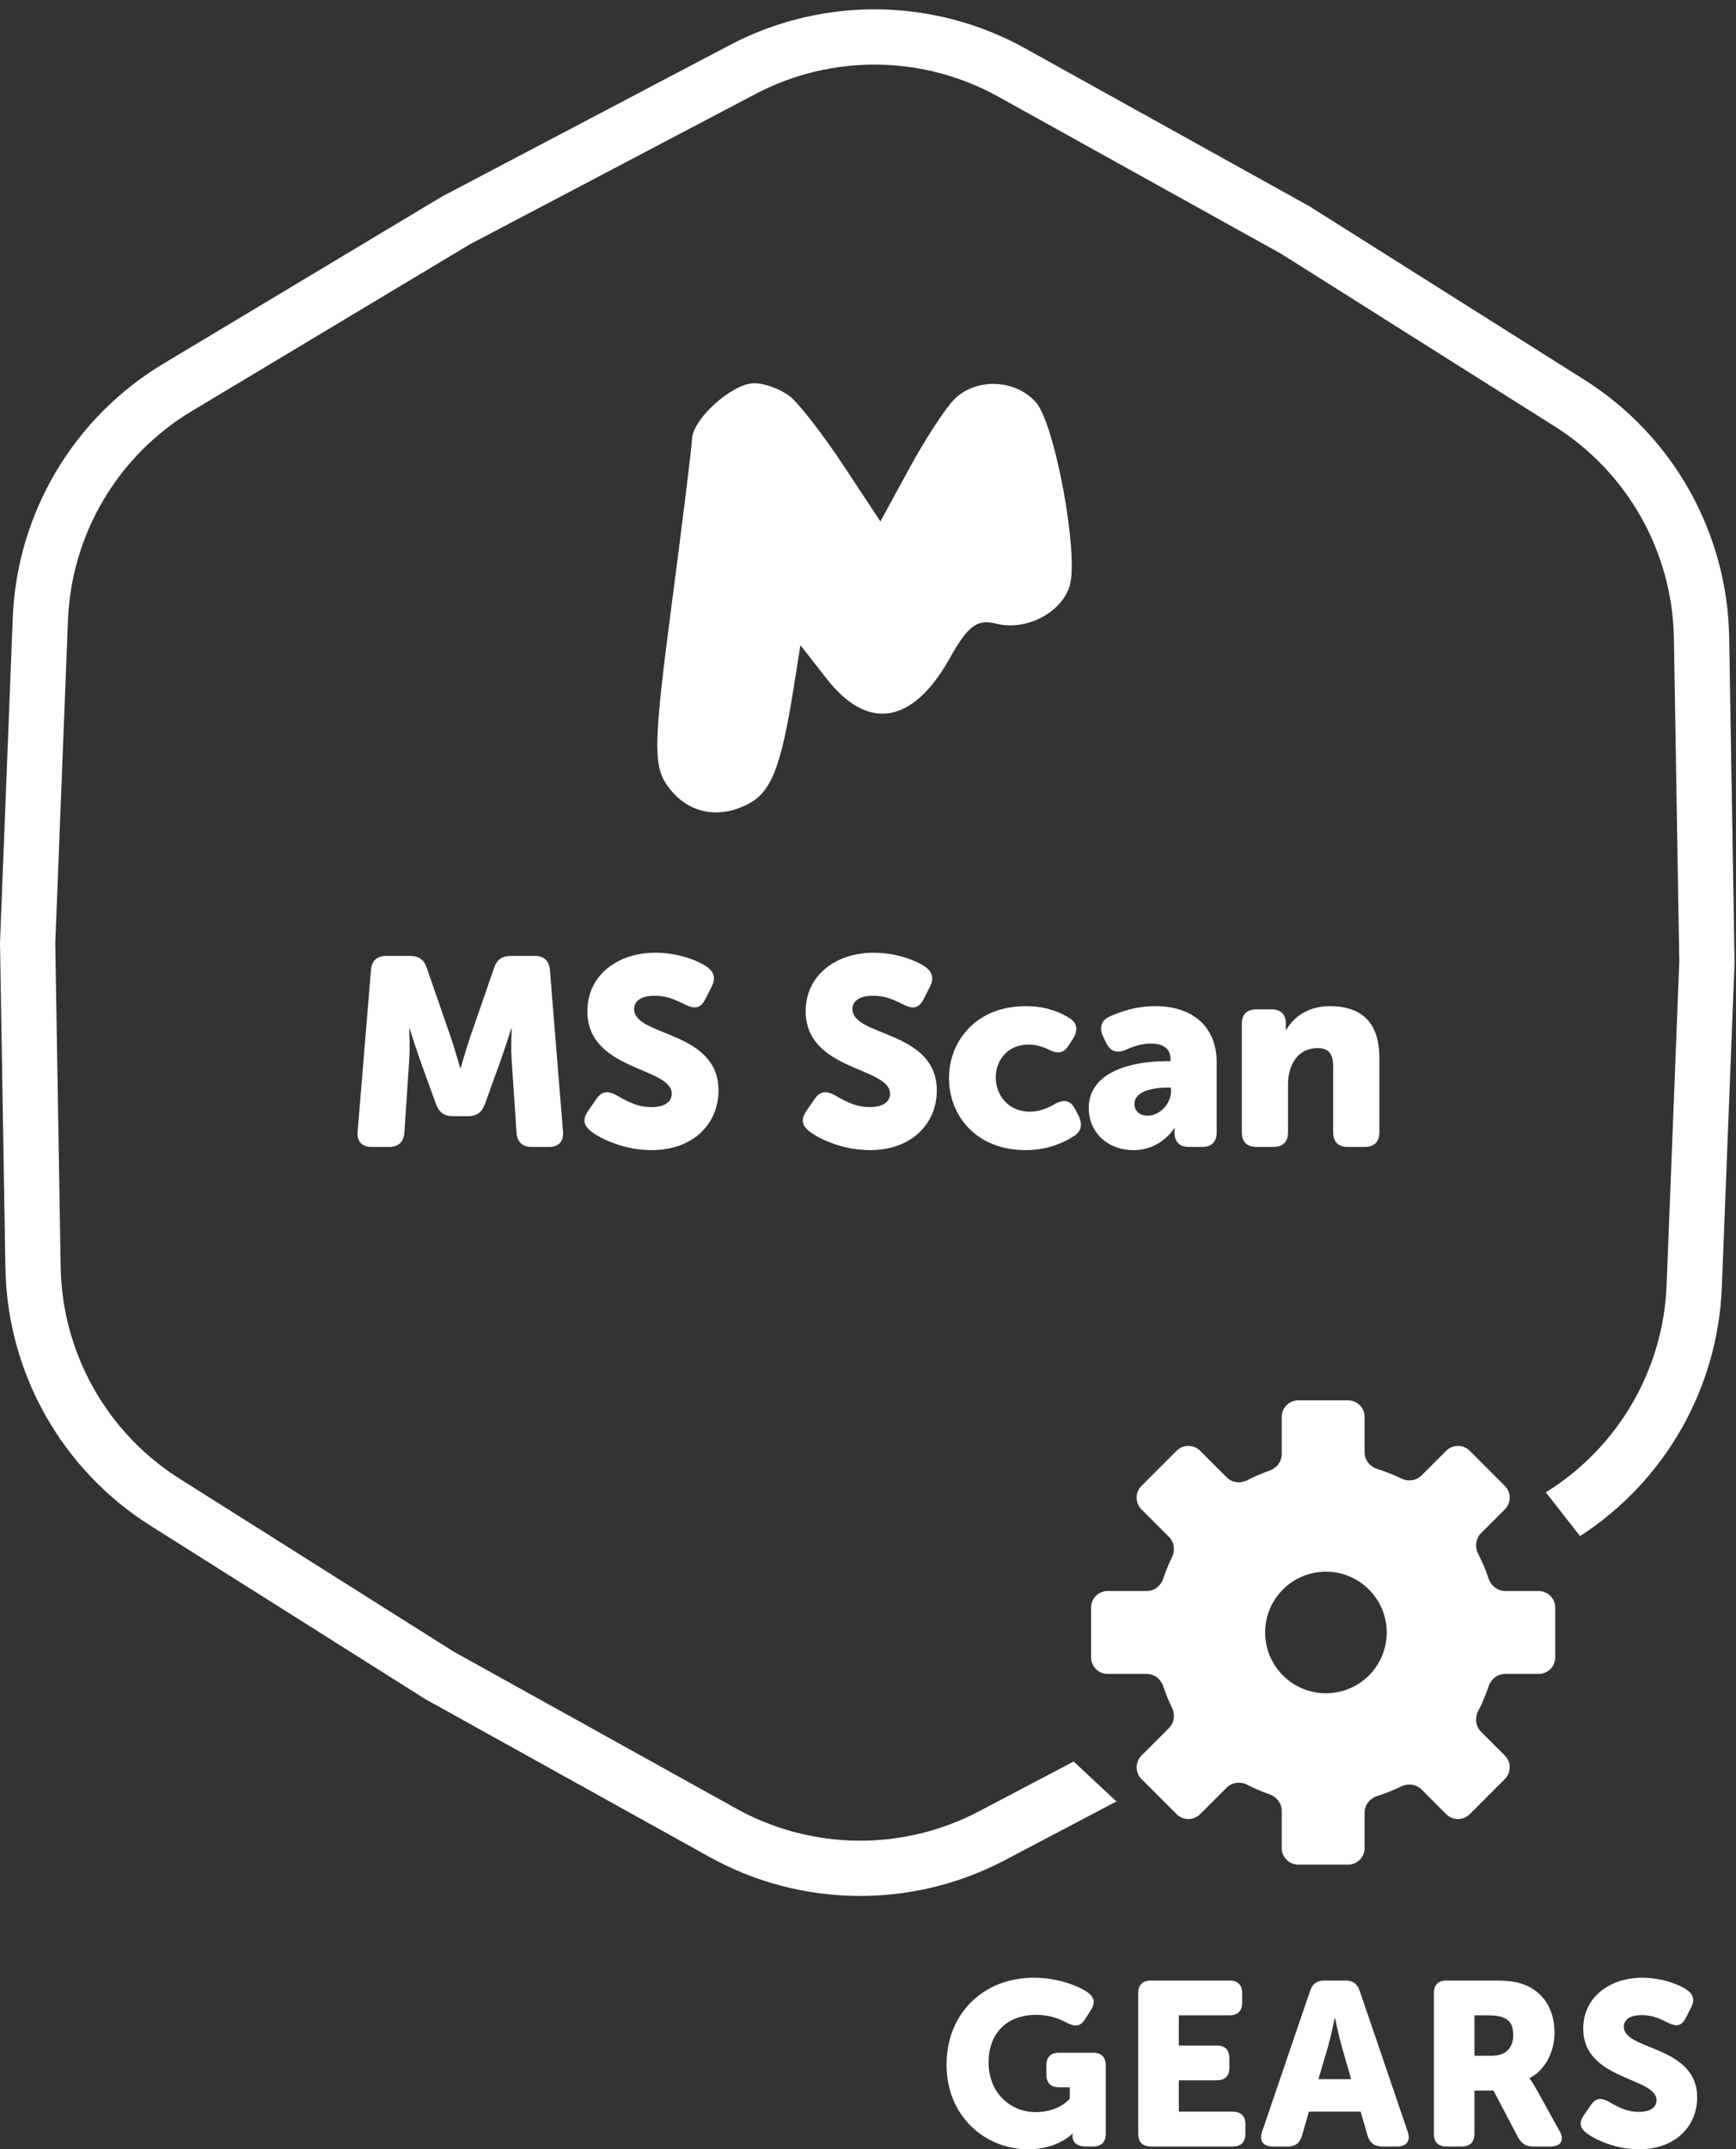
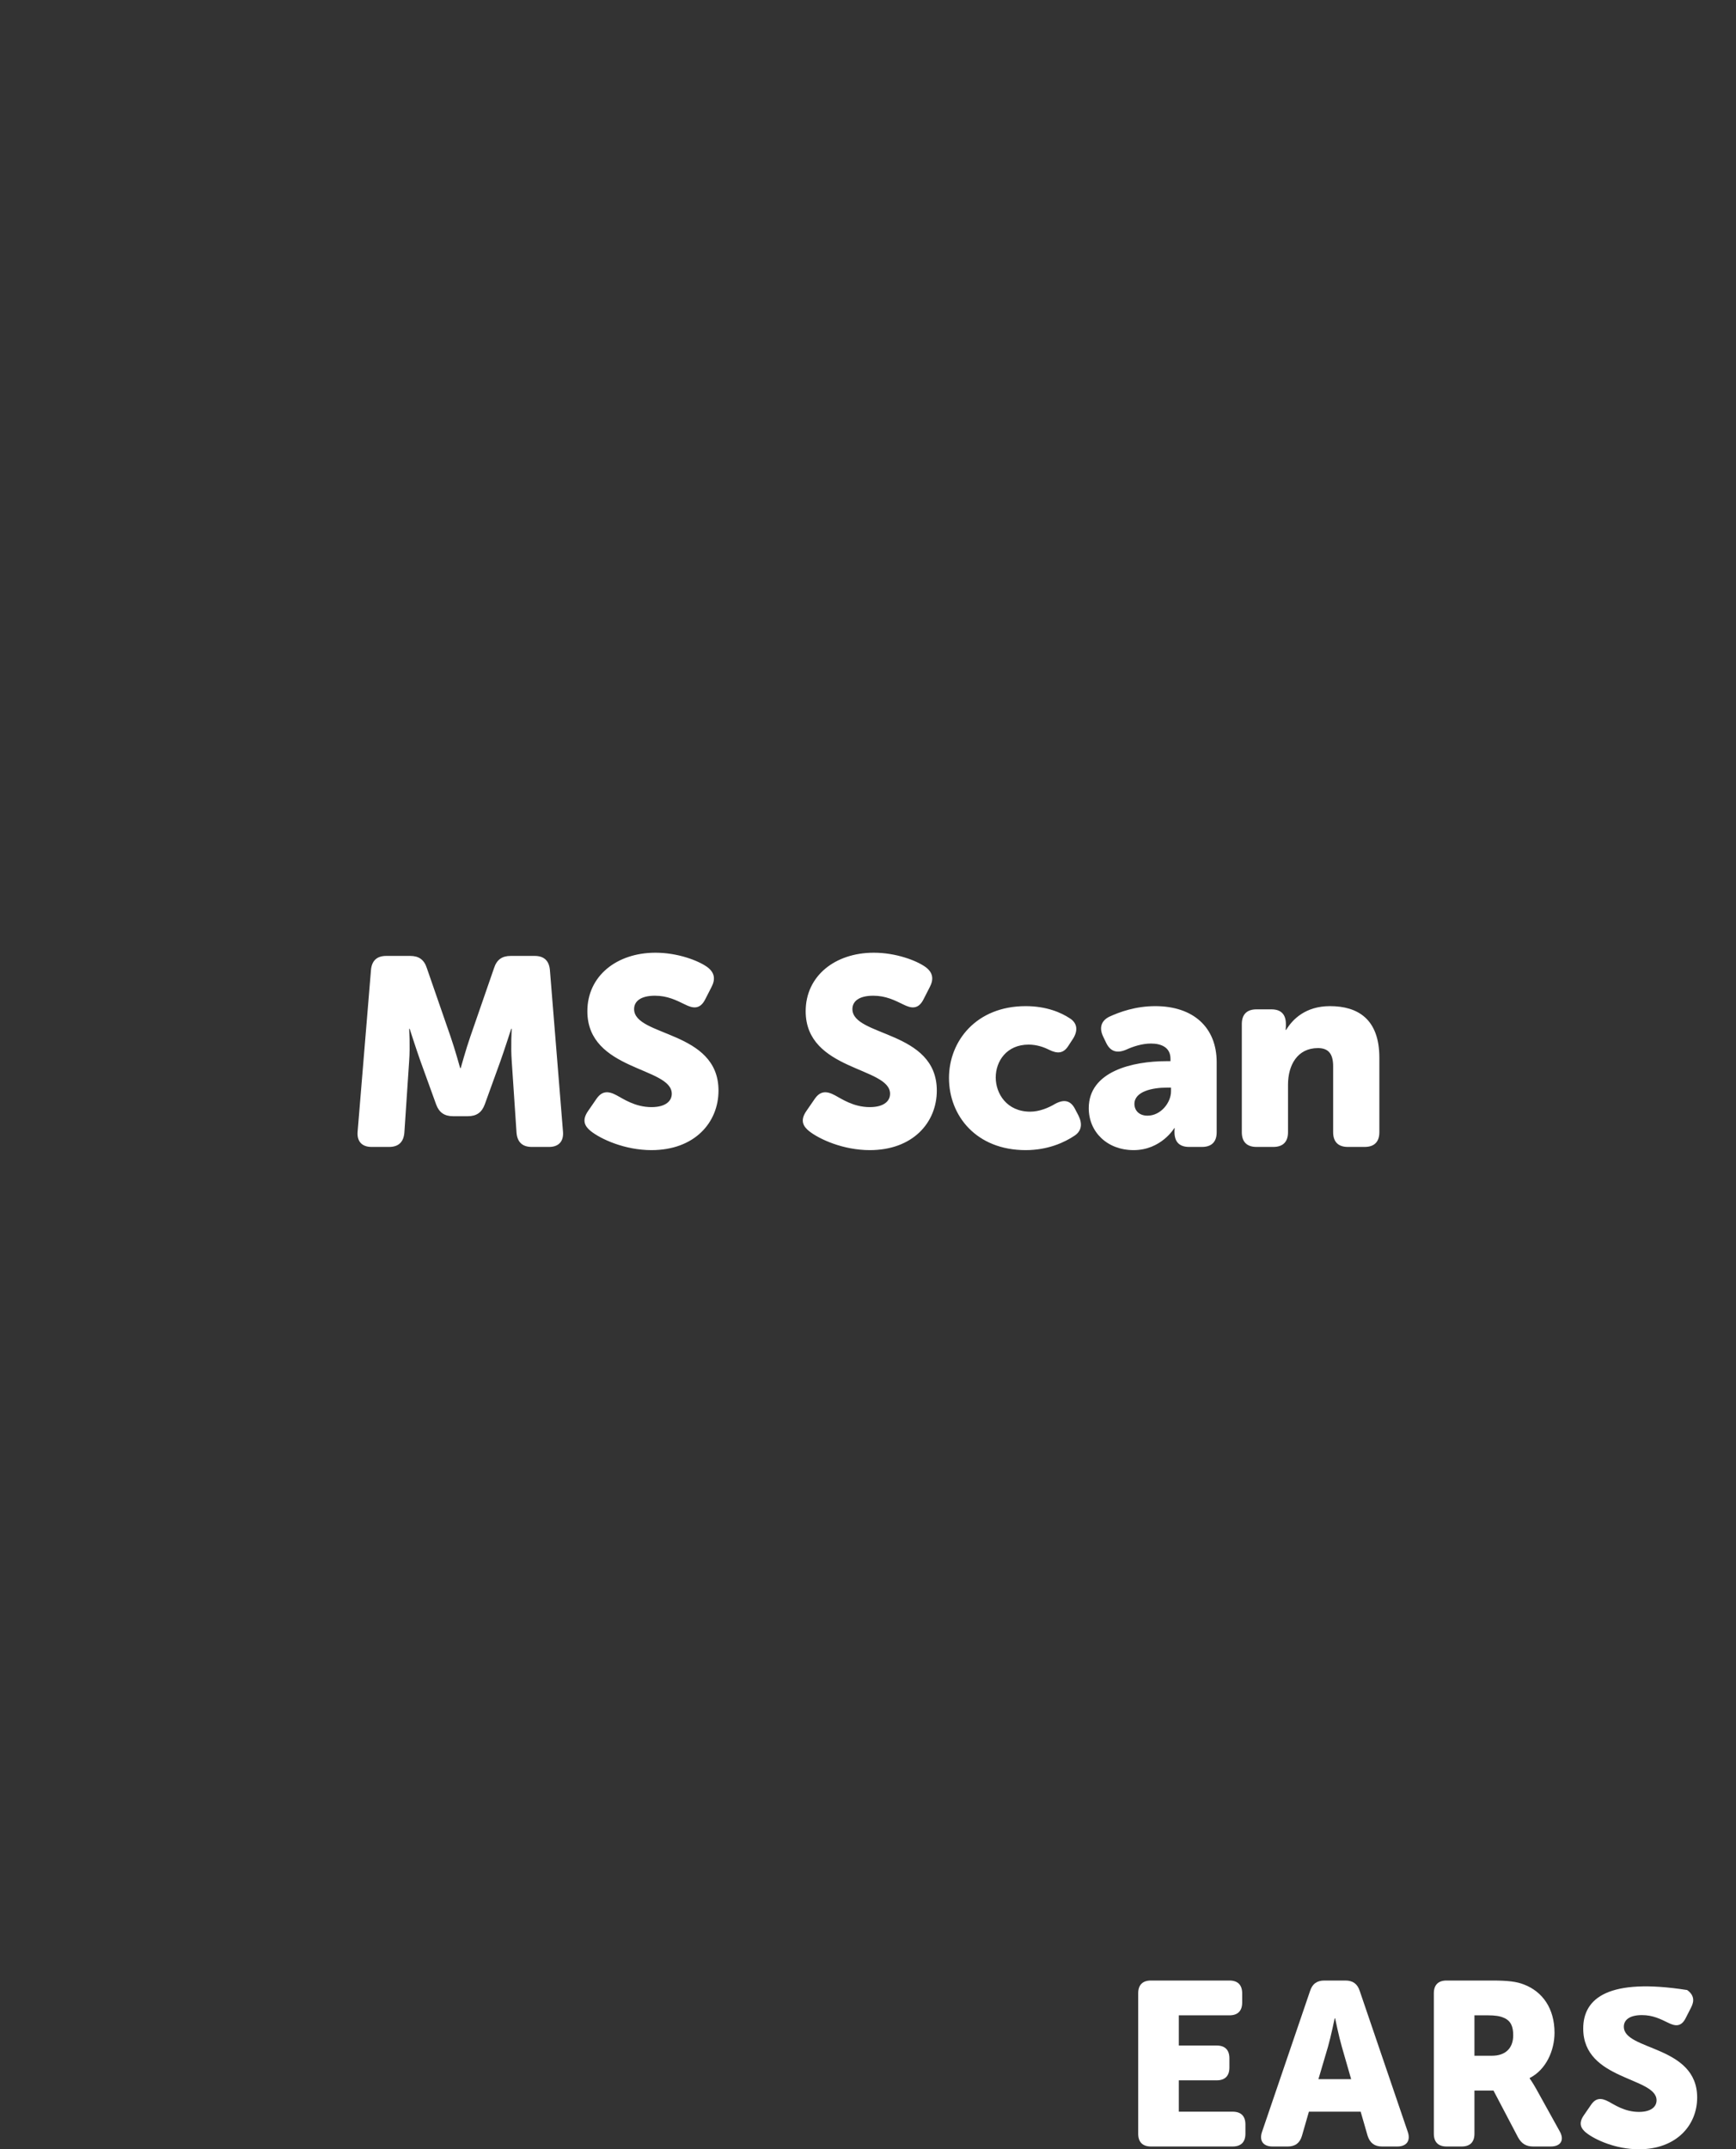
<svg xmlns="http://www.w3.org/2000/svg" width="143" height="177" viewBox="0 0 143 177" fill="none">
  <rect x="0" y="0" width="143" height="177" fill="#333333" stroke="none" />
-   <path fill-rule="evenodd" clip-rule="evenodd" d="M69.488 38.349C67.819 35.82 65.836 33.258 65.081 32.656C64.325 32.054 62.994 31.561 62.123 31.561C60.328 31.561 57.052 34.504 57.004 36.159C56.986 36.762 56.222 42.969 55.307 49.954C53.882 60.82 53.816 62.921 54.845 64.508C56.375 66.867 58.958 67.546 61.53 66.264C63.524 65.269 64.325 63.26 65.386 56.579L65.934 53.133L68.116 55.922C71.494 60.237 75.184 59.629 78.201 54.262C79.748 51.508 80.475 50.964 82.065 51.363C84.497 51.973 87.4 50.497 88.1 48.291C88.902 45.764 86.902 34.862 85.314 33.108C83.596 31.209 80.388 31.105 78.601 32.892C77.869 33.624 76.201 36.186 74.896 38.585L72.522 42.948L69.488 38.349Z" fill="white" />
  <path d="M29.458 93.199C29.392 93.991 29.81 94.453 30.602 94.453H32.054C32.824 94.453 33.242 94.057 33.308 93.287L33.704 87.369C33.792 86.181 33.704 84.729 33.704 84.729H33.748C33.748 84.729 34.276 86.379 34.628 87.369L35.926 90.955C36.168 91.615 36.608 91.923 37.312 91.923H38.544C39.248 91.923 39.688 91.615 39.93 90.955L41.228 87.369C41.58 86.379 42.108 84.729 42.108 84.729H42.152C42.152 84.729 42.064 86.181 42.152 87.369L42.548 93.287C42.614 94.057 43.032 94.453 43.802 94.453H45.232C46.024 94.453 46.442 93.991 46.376 93.199L45.298 79.889C45.232 79.119 44.814 78.723 44.044 78.723H42.064C41.36 78.723 40.92 79.031 40.7 79.713L38.742 85.367C38.39 86.379 37.95 87.963 37.95 87.963H37.906C37.906 87.963 37.466 86.379 37.114 85.367L35.156 79.713C34.936 79.031 34.496 78.723 33.792 78.723H31.812C31.042 78.723 30.624 79.119 30.558 79.889L29.458 93.199ZM48.669 93.155C49.505 93.815 51.464 94.717 53.663 94.717C57.206 94.717 59.185 92.451 59.185 89.811C59.185 84.839 52.233 85.389 52.233 83.101C52.233 82.485 52.739 82.001 53.95 82.001C54.983 82.001 55.709 82.375 56.435 82.727C57.051 83.035 57.645 83.167 58.086 82.309L58.614 81.275C58.944 80.637 58.877 80.087 58.239 79.625C57.492 79.097 55.819 78.459 53.993 78.459C50.803 78.459 48.383 80.373 48.383 83.277C48.383 88.205 55.336 87.853 55.336 90.075C55.336 90.691 54.807 91.175 53.663 91.175C52.3 91.175 51.309 90.471 50.803 90.207C50.078 89.811 49.572 89.855 49.132 90.493L48.45 91.483C47.877 92.297 48.208 92.781 48.669 93.155ZM66.652 93.155C67.488 93.815 69.446 94.717 71.646 94.717C75.188 94.717 77.168 92.451 77.168 89.811C77.168 84.839 70.216 85.389 70.216 83.101C70.216 82.485 70.722 82.001 71.932 82.001C72.966 82.001 73.692 82.375 74.418 82.727C75.034 83.035 75.628 83.167 76.068 82.309L76.596 81.275C76.926 80.637 76.86 80.087 76.222 79.625C75.474 79.097 73.802 78.459 71.976 78.459C68.786 78.459 66.366 80.373 66.366 83.277C66.366 88.205 73.318 87.853 73.318 90.075C73.318 90.691 72.79 91.175 71.646 91.175C70.282 91.175 69.292 90.471 68.786 90.207C68.06 89.811 67.554 89.855 67.114 90.493L66.432 91.483C65.86 92.297 66.19 92.781 66.652 93.155ZM78.171 88.777C78.171 91.901 80.438 94.717 84.486 94.717C86.356 94.717 87.719 94.057 88.511 93.529C89.106 93.133 89.171 92.539 88.841 91.879L88.555 91.329C88.181 90.603 87.632 90.515 86.906 90.911C86.356 91.241 85.608 91.549 84.859 91.549C82.945 91.549 82.022 90.075 82.022 88.733C82.022 87.391 82.924 86.027 84.728 86.027C85.388 86.027 85.96 86.225 86.4 86.445C87.103 86.797 87.609 86.775 88.028 86.093L88.401 85.521C88.797 84.883 88.754 84.267 88.138 83.871C87.412 83.387 86.201 82.859 84.486 82.859C80.415 82.859 78.171 85.741 78.171 88.777ZM89.684 91.263C89.684 93.221 91.202 94.717 93.38 94.717C95.646 94.717 96.724 92.913 96.724 92.913H96.768C96.768 92.913 96.746 93.001 96.746 93.133V93.221C96.746 94.057 97.164 94.453 97.956 94.453H99.012C99.804 94.453 100.222 94.035 100.222 93.243V87.479C100.222 84.597 98.286 82.859 95.162 82.859C93.534 82.859 92.214 83.343 91.356 83.739C90.674 84.091 90.542 84.685 90.872 85.367L91.136 85.917C91.488 86.621 92.038 86.753 92.764 86.445C93.336 86.181 94.084 85.939 94.81 85.939C95.646 85.939 96.416 86.247 96.416 87.193V87.391H96.086C93.292 87.391 89.684 88.227 89.684 91.263ZM93.446 90.911C93.446 89.877 94.942 89.569 96.108 89.569H96.46V89.877C96.46 90.801 95.624 91.879 94.524 91.879C93.82 91.879 93.446 91.439 93.446 90.911ZM102.292 93.243C102.292 94.035 102.71 94.453 103.502 94.453H104.888C105.68 94.453 106.098 94.035 106.098 93.243V89.327C106.098 87.721 106.868 86.313 108.562 86.313C109.398 86.313 109.816 86.753 109.816 87.809V93.243C109.816 94.035 110.234 94.453 111.026 94.453H112.412C113.204 94.453 113.622 94.035 113.622 93.243V87.105C113.622 83.915 111.84 82.859 109.552 82.859C107.55 82.859 106.472 83.937 105.944 84.817H105.9C105.9 84.817 105.922 84.641 105.922 84.531V84.333C105.922 83.541 105.526 83.123 104.734 83.123H103.502C102.71 83.123 102.292 83.541 102.292 84.333V93.243Z" fill="white" />
-   <path d="M77.97 170.022C77.97 174.324 81.182 177 84.7 177C87.127 177 88.332 175.719 88.332 175.719H88.37C88.37 175.719 88.351 175.796 88.351 175.91V175.949C88.351 176.407 88.714 176.771 89.402 176.771H90.033C90.721 176.771 91.085 176.407 91.085 175.719V170.099C91.085 169.41 90.721 169.047 90.033 169.047H87.242C86.554 169.047 86.191 169.41 86.191 170.099V170.844C86.191 171.532 86.554 171.896 87.242 171.896H88.121V172.832C88.121 172.832 87.261 173.941 85.311 173.941C83.228 173.941 81.43 172.354 81.43 169.831C81.43 167.766 82.635 165.931 85.369 165.931C86.554 165.931 87.28 166.275 87.911 166.6C88.542 166.925 89.001 166.887 89.364 166.313L89.861 165.53C90.224 164.937 90.167 164.497 89.594 164.077C89.039 163.675 87.338 162.872 85.158 162.872C80.972 162.872 77.97 165.855 77.97 170.022Z" fill="white" />
  <path d="M93.757 175.719C93.757 176.407 94.12 176.771 94.808 176.771H101.538C102.226 176.771 102.589 176.407 102.589 175.719V174.954C102.589 174.266 102.226 173.903 101.538 173.903H97.103V171.322H100.219C100.907 171.322 101.27 170.959 101.27 170.271V169.506C101.27 168.818 100.907 168.455 100.219 168.455H97.103V165.969H101.27C101.958 165.969 102.322 165.606 102.322 164.918V164.153C102.322 163.465 101.958 163.102 101.27 163.102H94.808C94.12 163.102 93.757 163.465 93.757 164.153V175.719Z" fill="white" />
  <path d="M103.957 175.566C103.709 176.293 104.053 176.771 104.818 176.771H106.079C106.691 176.771 107.074 176.484 107.246 175.891L107.819 173.903H112.082L112.656 175.891C112.847 176.484 113.229 176.771 113.841 176.771H115.103C115.868 176.771 116.212 176.293 115.963 175.566L112.006 163.962C111.815 163.369 111.432 163.102 110.821 163.102H109.1C108.488 163.102 108.106 163.369 107.915 163.962L103.957 175.566ZM108.603 171.227L109.387 168.569C109.635 167.709 109.941 166.218 109.941 166.218H109.979C109.979 166.218 110.285 167.709 110.534 168.569L111.299 171.227H108.603Z" fill="white" />
  <path d="M118.11 175.719C118.11 176.407 118.473 176.771 119.161 176.771H120.404C121.092 176.771 121.455 176.407 121.455 175.719V172.163H123.023L125.05 176.025C125.336 176.541 125.719 176.771 126.292 176.771H127.745C128.567 176.771 128.892 176.235 128.472 175.509L126.522 171.991C126.197 171.418 126.005 171.169 126.005 171.169V171.131C127.363 170.443 128.051 168.856 128.051 167.403C128.051 165.415 127.076 164.019 125.527 163.427C124.935 163.197 124.266 163.102 122.87 163.102H119.161C118.473 163.102 118.11 163.465 118.11 164.153V175.719ZM121.455 169.296V165.969H122.583C123.138 165.969 123.539 166.027 123.845 166.16C124.476 166.409 124.648 166.925 124.648 167.613C124.648 168.703 123.979 169.296 122.908 169.296H121.455Z" fill="white" />
-   <path d="M130.663 175.643C131.39 176.216 133.091 177 135.003 177C138.081 177 139.801 175.031 139.801 172.737C139.801 168.416 133.76 168.894 133.76 166.906C133.76 166.371 134.2 165.95 135.251 165.95C136.15 165.95 136.781 166.275 137.412 166.581C137.947 166.849 138.463 166.963 138.845 166.218L139.304 165.319C139.591 164.765 139.534 164.287 138.979 163.886C138.329 163.427 136.876 162.872 135.29 162.872C132.518 162.872 130.415 164.536 130.415 167.059C130.415 171.341 136.456 171.035 136.456 172.966C136.456 173.502 135.997 173.922 135.003 173.922C133.818 173.922 132.957 173.31 132.518 173.081C131.887 172.737 131.447 172.775 131.065 173.329L130.472 174.19C129.975 174.897 130.262 175.318 130.663 175.643Z" fill="white" />
-   <path fill-rule="evenodd" clip-rule="evenodd" d="M36.532 16.121L36.419 16.18L36.31 16.245L13.459 29.951C6.055 34.392 1.389 42.267 1.05 50.894L0.005 77.52L0 77.647L0.002 77.774L0.446 104.416C0.59 113.049 5.077 121.027 12.379 125.634L34.914 139.852L35.022 139.92L35.133 139.982L58.428 152.919C65.976 157.11 75.129 157.214 82.77 153.193L91.965 148.355L88.44 145.067L80.65 149.165C74.369 152.471 66.844 152.386 60.638 148.939L37.343 136.002L14.807 121.785C8.804 117.997 5.115 111.438 4.997 104.34L4.553 77.698L5.598 51.073C5.877 43.98 9.713 37.505 15.8 33.854L38.651 20.149L62.232 7.741C68.514 4.436 76.039 4.521 82.245 7.967L105.539 20.904L128.075 35.122C134.078 38.909 137.767 45.469 137.886 52.566L138.329 79.208L137.284 105.834C137.01 112.828 133.276 119.22 127.337 122.897L130.15 126.503C137.132 121.992 141.505 114.354 141.832 106.012L142.878 79.387L142.883 79.26L142.88 79.133L142.437 52.49C142.293 43.858 137.806 35.879 130.504 31.272L107.968 17.055L107.86 16.987L107.749 16.925L84.454 3.988C76.906 -0.204 67.753 -0.307 60.113 3.713L36.532 16.121Z" fill="white" />
-   <path fill-rule="evenodd" clip-rule="evenodd" d="M112.407 116.688C112.407 115.934 111.795 115.322 111.041 115.322H106.945C106.191 115.322 105.579 115.934 105.579 116.688V119.754C105.579 120.373 105.161 120.908 104.576 121.111C103.946 121.331 103.336 121.594 102.751 121.897C102.188 122.187 101.494 122.113 101.046 121.665L98.855 119.473C98.321 118.94 97.457 118.94 96.923 119.473L94.027 122.37C93.493 122.903 93.493 123.768 94.027 124.301L96.293 126.568C96.733 127.007 96.813 127.685 96.54 128.243C96.263 128.808 96.023 129.395 95.823 130C95.626 130.596 95.086 131.026 94.458 131.026L91.241 131.026C90.487 131.026 89.876 131.637 89.876 132.391V136.488C89.876 137.242 90.487 137.853 91.241 137.853H94.458C95.086 137.853 95.626 138.283 95.823 138.879C96.023 139.484 96.263 140.071 96.54 140.636C96.813 141.194 96.733 141.872 96.293 142.312L94.027 144.578C93.493 145.111 93.493 145.976 94.027 146.509L96.923 149.406C97.457 149.939 98.321 149.939 98.855 149.406L101.046 147.214C101.494 146.766 102.188 146.692 102.751 146.983C103.337 147.285 103.946 147.548 104.576 147.768C105.161 147.971 105.579 148.506 105.579 149.125V152.191C105.579 152.945 106.191 153.557 106.945 153.557H111.041C111.795 153.557 112.407 152.945 112.407 152.191V149.275C112.407 148.639 112.848 148.094 113.455 147.904C114.132 147.691 114.788 147.428 115.417 147.12C115.975 146.847 116.653 146.928 117.093 147.367L119.131 149.406C119.665 149.939 120.529 149.939 121.063 149.406L123.959 146.509C124.493 145.976 124.493 145.111 123.959 144.578L121.995 142.614C121.547 142.166 121.473 141.472 121.764 140.909C122.099 140.26 122.386 139.582 122.619 138.879C122.816 138.283 123.356 137.853 123.983 137.853H126.745C127.499 137.853 128.11 137.242 128.11 136.488V132.391C128.11 131.637 127.499 131.026 126.745 131.026H123.983C123.356 131.026 122.816 130.596 122.619 130C122.386 129.297 122.099 128.619 121.764 127.97C121.473 127.407 121.547 126.713 121.995 126.265L123.959 124.301C124.493 123.768 124.493 122.903 123.959 122.37L121.063 119.473C120.529 118.94 119.665 118.94 119.131 119.473L117.093 121.512C116.653 121.952 115.975 122.032 115.417 121.759C114.788 121.451 114.132 121.188 113.455 120.975C112.848 120.785 112.407 120.24 112.407 119.604V116.688ZM109.221 139.446C111.986 139.446 114.228 137.205 114.228 134.439C114.228 131.674 111.986 129.433 109.221 129.433C106.455 129.433 104.214 131.674 104.214 134.439C104.214 137.205 106.455 139.446 109.221 139.446Z" fill="white" />
+   <path d="M130.663 175.643C131.39 176.216 133.091 177 135.003 177C138.081 177 139.801 175.031 139.801 172.737C139.801 168.416 133.76 168.894 133.76 166.906C133.76 166.371 134.2 165.95 135.251 165.95C136.15 165.95 136.781 166.275 137.412 166.581C137.947 166.849 138.463 166.963 138.845 166.218L139.304 165.319C139.591 164.765 139.534 164.287 138.979 163.886C132.518 162.872 130.415 164.536 130.415 167.059C130.415 171.341 136.456 171.035 136.456 172.966C136.456 173.502 135.997 173.922 135.003 173.922C133.818 173.922 132.957 173.31 132.518 173.081C131.887 172.737 131.447 172.775 131.065 173.329L130.472 174.19C129.975 174.897 130.262 175.318 130.663 175.643Z" fill="white" />
</svg>